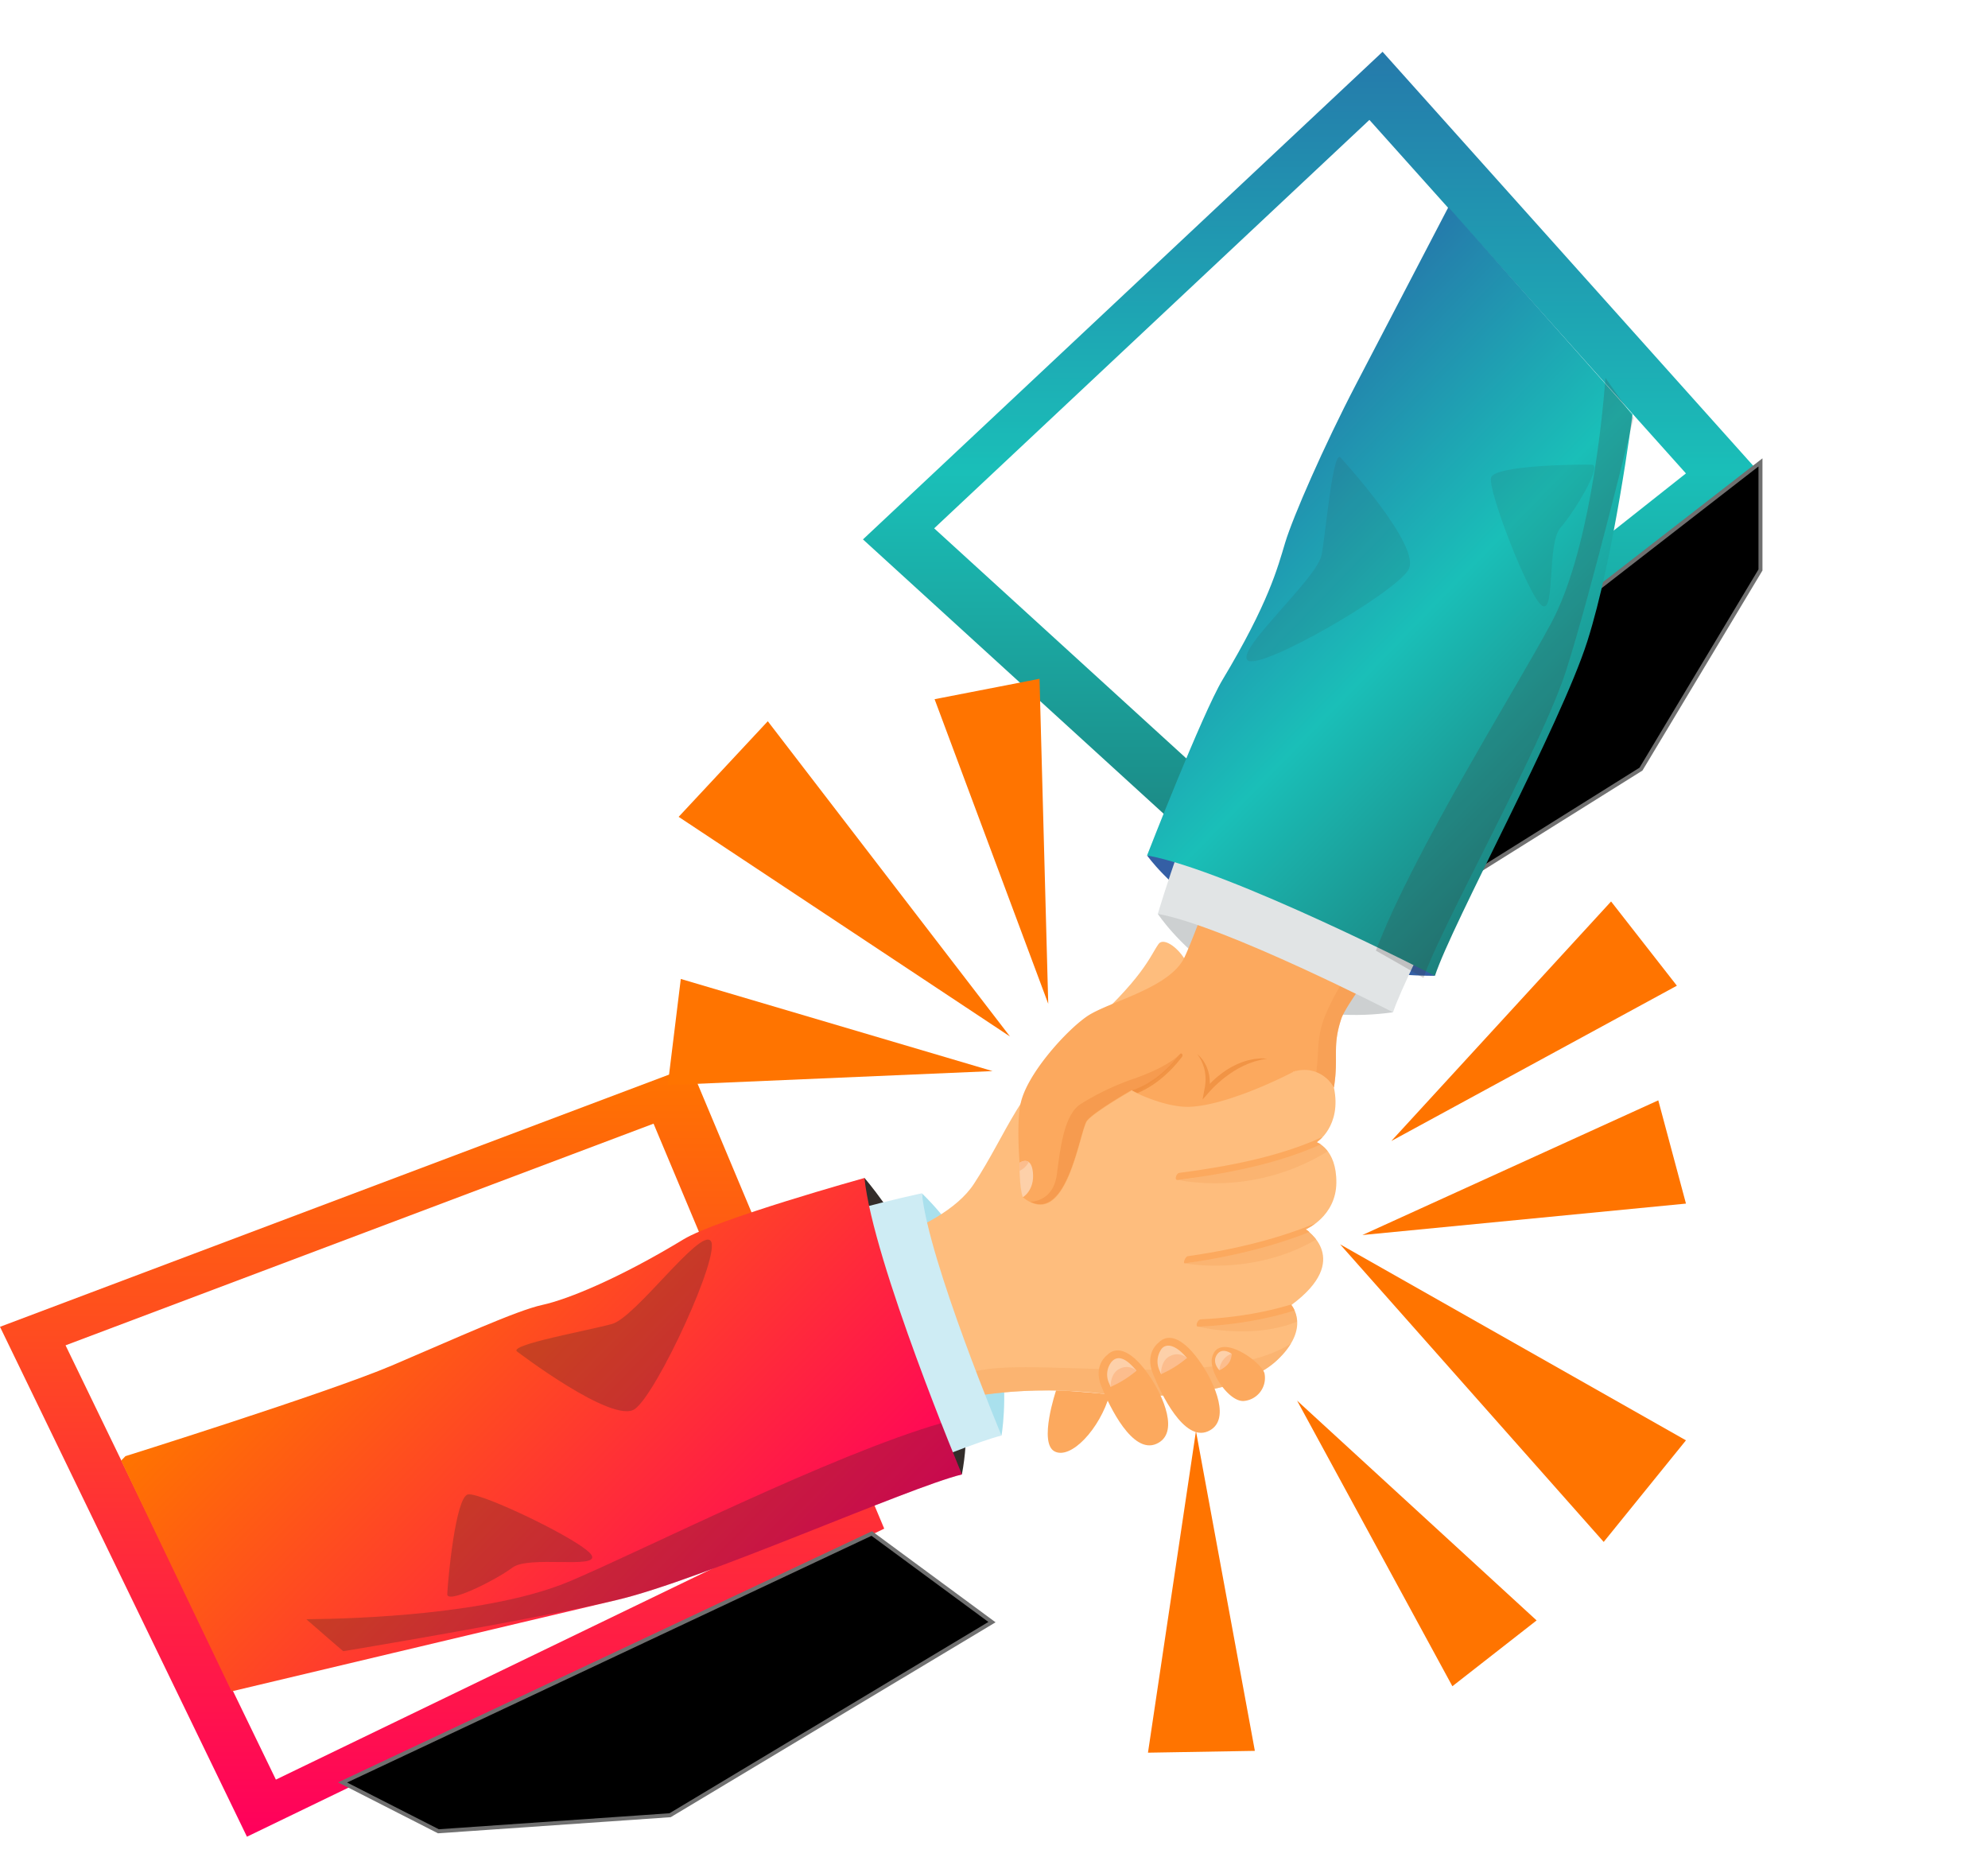
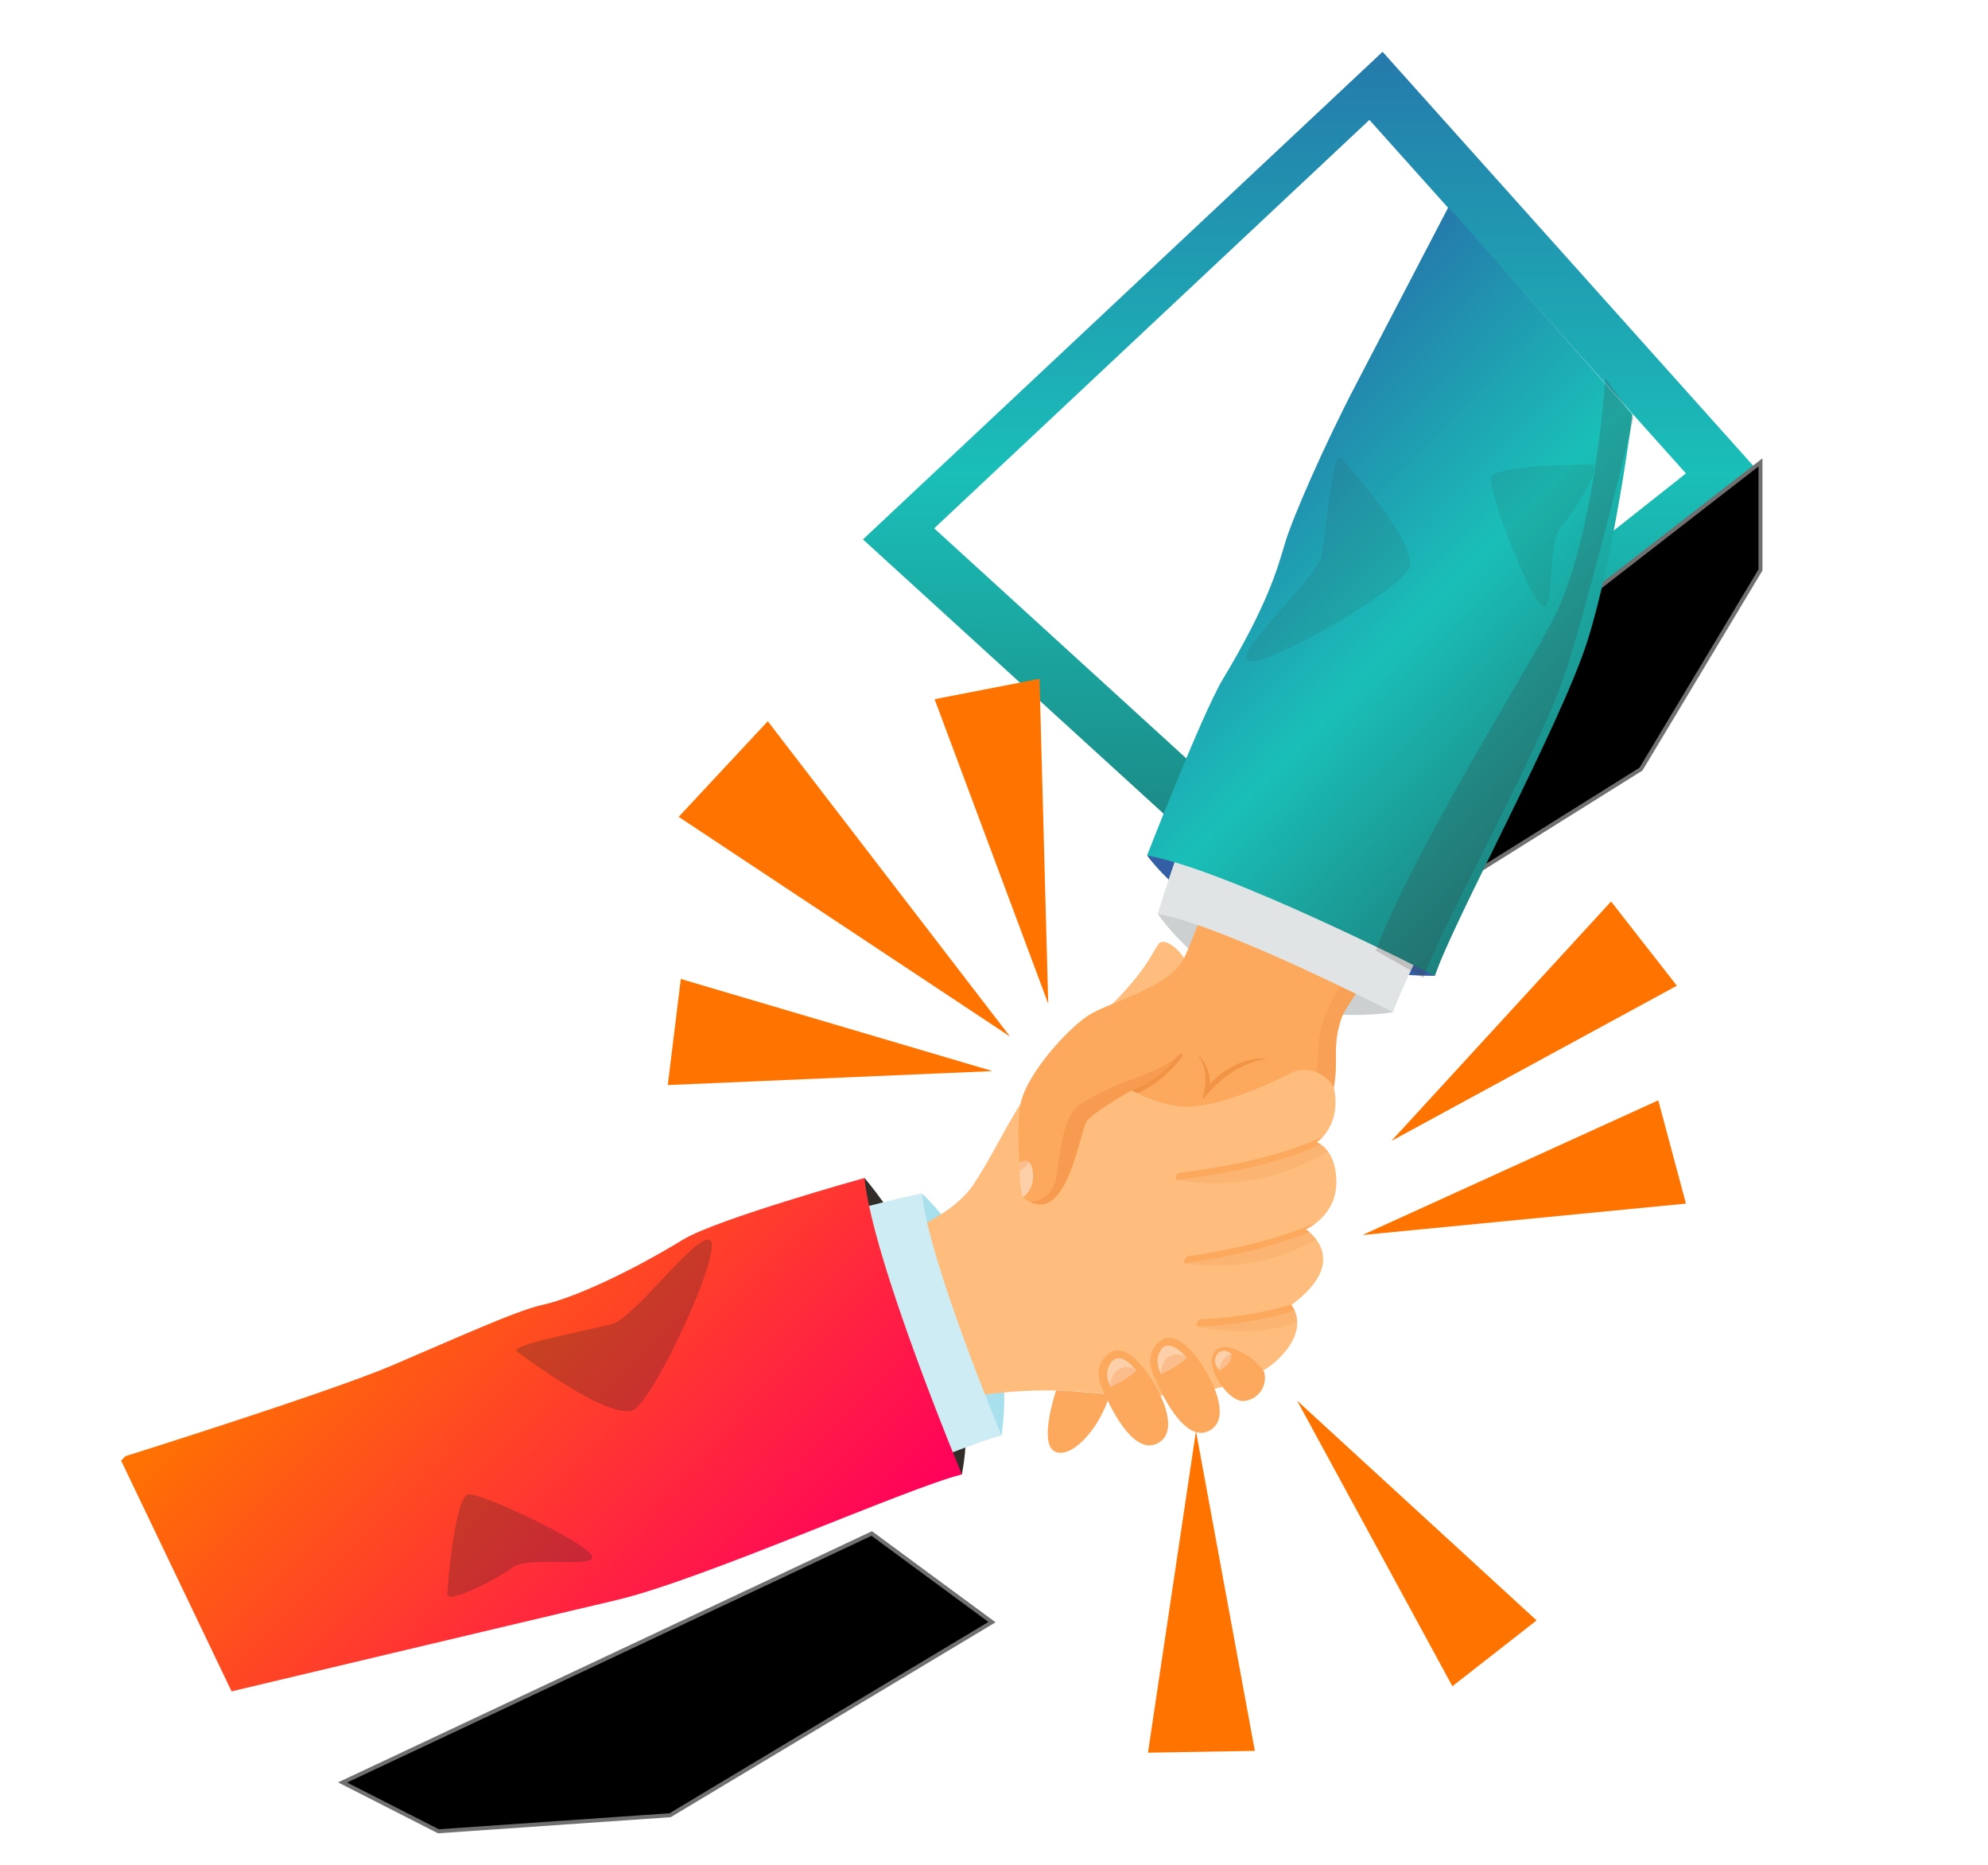
<svg xmlns="http://www.w3.org/2000/svg" width="499.126" height="468.274" viewBox="0 0 499.126 468.274">
  <defs>
    <clipPath id="a">
      <rect y="-13" width="499.126" height="468.274" fill="none" />
    </clipPath>
    <linearGradient id="b" x1="0.5" x2="0.5" y2="1" gradientUnits="objectBoundingBox">
      <stop offset="0" stop-color="#ff7400" />
      <stop offset="1" stop-color="#ff005c" />
    </linearGradient>
    <linearGradient id="c" x1="0.5" x2="0.5" y2="1" gradientUnits="objectBoundingBox">
      <stop offset="0" stop-color="#257aab" />
      <stop offset="0.506" stop-color="#1abfb8" />
      <stop offset="1" stop-color="#1c817d" />
    </linearGradient>
    <clipPath id="d">
      <rect width="471.879" height="193.691" fill="none" />
    </clipPath>
    <clipPath id="e">
      <rect width="89.053" height="61.129" fill="none" />
    </clipPath>
    <clipPath id="f">
      <rect width="79.063" height="23.781" fill="none" />
    </clipPath>
    <clipPath id="g">
      <path d="M317.921,120.97c-8.182,2.567-21.176-6.112-27.5-7.378s-21.009-.759-27.34,3.29-16.447,16.705-16.447,16.705c1.337,14.182,22.017-1.475,25.027-1.712s13.191,2.73,13.191,2.73,2.643,9.156,7.508,13.593c7.658,6.982,24.18,12.362,24.18,12.362a8.435,8.435,0,0,1,4.181,10.036c6.5-4.543,6.9-7.4,13.739-10.686s65.045-8.1,65.045-8.1c-1.771-31.891-20.247-57.96-20.247-57.96S326.1,118.4,317.921,120.97" transform="translate(-246.632 -93.85)" fill="none" />
    </clipPath>
    <clipPath id="h">
      <rect width="52.6" height="11.817" fill="none" />
    </clipPath>
    <clipPath id="i">
      <rect width="16.753" height="3.646" fill="none" />
    </clipPath>
    <clipPath id="k">
      <rect width="18.703" height="13.441" fill="none" />
    </clipPath>
    <clipPath id="l">
      <path d="M163.018,151.119c19.095,3.525,37.9,22.032,47,34.077s24.677,25.265,36.6,25.852S259.08,204,259.08,204c19.1,3.231,16.159-10.577,16.159-10.577s7.638,3.232,13.806-2.643,3.82-10.577,3.82-10.577,7.344,1.764,12.926-6.462-4.993-10.281-17.332-15.57-18.537-20.421-18.537-20.421c4.994-4.7,12.955-3.963,23.825-4.843s11.163-16.452,7.345-15.865-8.521,3.232-29.673,1.64-30.552,3.941-45.827,6.88-39.659-14.1-39.659-14.1Z" transform="translate(-163.018 -111.46)" fill="none" />
    </clipPath>
    <clipPath id="m">
      <rect width="32.675" height="20.673" fill="none" />
    </clipPath>
    <clipPath id="n">
      <rect width="34.293" height="22.694" fill="none" />
    </clipPath>
    <clipPath id="o">
      <rect width="22.906" height="18.519" fill="none" />
    </clipPath>
    <clipPath id="p">
      <rect width="497.879" height="193.691" transform="translate(-26)" fill="none" />
    </clipPath>
    <clipPath id="r">
      <rect width="53.771" height="31.811" fill="#242424" />
    </clipPath>
    <clipPath id="s">
      <rect width="32.5" height="33.751" fill="#242424" />
    </clipPath>
    <clipPath id="t">
      <rect width="146.191" height="93.095" fill="#242424" />
    </clipPath>
    <clipPath id="v">
      <rect width="52.789" height="32.403" fill="none" />
    </clipPath>
    <clipPath id="w">
      <rect width="34.352" height="32.368" fill="none" />
    </clipPath>
    <clipPath id="x">
      <rect width="141.337" height="76.706" fill="none" />
    </clipPath>
  </defs>
  <g transform="translate(0 13)" clip-path="url(#a)" style="isolation:isolate">
    <g transform="translate(-197.999 -1742.924)">
-       <path d="M11000-8543.667l-62-128L11111.332-8737,11160-8621l-160,77.335Zm102.089-179-147.632,55.648L11007.266-8558l136.275-65.863-41.452-98.8Z" transform="translate(-10740 10734.668)" fill="url(#b)" />
      <path d="M11055.521-8510.835l-95-86.666,130.458-122.409,94.88,105.952-130.339,103.123Zm32.156-191.979h0L10978.4-8600.28l79.572,72.594,109.173-86.381-79.472-88.746Z" transform="translate(-10545.859 10462.834)" fill="url(#c)" />
      <path d="M-10407.881,10710l79.881-50,30-50v-27l-116,90Z" transform="translate(10938 -8737)" stroke="#707070" stroke-width="1" />
      <path d="M-10304.119,10710l-79.881-50-30-50v-27l116,90Z" transform="matrix(0.454, -0.891, 0.891, 0.454, -4417.485, -11906.174)" stroke="#707070" stroke-width="1" />
      <g transform="matrix(0.695, -0.719, 0.719, 0.695, 230, 2094.945)">
        <g clip-path="url(#d)">
          <path d="M348,96.917s-7.2,35.6,28.49,72.977c0,0-7.18-52.9-28.49-72.977" transform="translate(-62.027 -17.304)" fill="#345fa5" />
          <path d="M337.37,111.7s-8.081,35.146,23.279,59.63c0,0-5.651-52.088-23.279-59.63" transform="translate(-60.068 -19.943)" fill="#cdd0d1" />
          <path d="M209.286,103.324s-4,47.924-36.513,69.313c0,0,6.835-59.985,36.513-69.313" transform="translate(-30.847 -18.448)" fill="#332d2a" />
          <path d="M189.734,175.836S219.4,156.112,219.568,119.2c0,0-27.01,28.119-29.834,56.635" transform="translate(-33.876 -21.282)" fill="#a9e0ed" />
          <path d="M185.932,111.46s24.383,17.039,39.659,14.1,24.677-8.473,45.828-6.88,25.853-1.052,29.672-1.64,3.526,14.983-7.344,15.864-18.831.144-23.825,4.844c0,0,6.2,15.132,18.536,20.421s22.914,7.345,17.333,15.57-12.926,6.462-12.926,6.462,2.35,4.7-3.819,10.576-13.807,2.643-13.807,2.643S278.176,207.23,259.081,204c0,0-.527,7.638-12.455,7.051s-27.5-13.809-36.6-25.853-27.908-30.552-47-34.077Z" transform="translate(-29.106 -19.9)" fill="#febd7d" />
          <g transform="translate(133.912 130.051)" opacity="0.6">
            <g clip-path="url(#e)">
-               <path d="M195.653,169.637a48.732,48.732,0,0,0-31.978-11.289l-.658,1.139c19.1,3.525,37.9,22.032,47,34.077s24.677,25.265,36.6,25.853a19.871,19.871,0,0,0,5.445-.4c-19.589-4.633-43.154-38.116-56.418-49.375" transform="translate(-163.018 -158.317)" fill="#f9ae69" />
-             </g>
+               </g>
          </g>
          <path d="M246.631,133.587s10.116-12.659,16.447-16.706,21.012-4.555,27.34-3.29,19.321,9.946,27.5,7.379,61.334-27.12,61.334-27.12,18.477,26.067,20.247,57.96c0,0-58.212,4.808-65.045,8.1s-7.242,6.143-13.739,10.686a8.436,8.436,0,0,0-4.182-10.037s-16.522-5.381-24.179-12.362c-4.866-4.436-7.508-13.592-7.508-13.592s-10.18-2.966-13.191-2.731-23.69,15.9-25.028,1.713" transform="translate(-44.034 -16.756)" fill="#fca95e" />
          <g transform="translate(276.406 130.059)" opacity="0.5">
            <g clip-path="url(#f)">
              <path d="M415.121,158.327c-5.928.058-27.618.519-45.137,4.1-20.49,4.186-24.016,5.728-29.3,10.355-1.151,1.007-2.574,2.2-4.2,3.462a8.779,8.779,0,0,1,.278,5.865c6.5-4.543,6.905-7.4,13.739-10.686s65.045-8.1,65.045-8.1c-.094-1.684-.242-3.346-.425-4.994" transform="translate(-336.483 -158.327)" fill="#f4994e" />
            </g>
          </g>
        </g>
      </g>
      <g transform="matrix(0.695, -0.719, 0.719, 0.695, 426.193, 2002.764)">
        <g clip-path="url(#g)">
          <g transform="translate(0.442 33.85)" opacity="0.5">
            <g clip-path="url(#h)">
              <path d="M299.77,144.413c-4.033-.048-10.21-2.917-12.539-4.132a65.464,65.464,0,0,0-13.687-5.081c-4.7-1.034-11.017,3.681-16.745,7.957-5.6,4.182-9.461.187-9.629.008,3.3,10.14,21.754-3.711,24.585-3.935,3.011-.237,13.191,2.731,13.191,2.731s.132.038.613,1.346c8.578,2.537,14.211,1.1,14.211,1.1" transform="translate(-247.17 -135.057)" fill="#ef8e3f" />
            </g>
          </g>
          <g transform="translate(36.861 40.662)" opacity="0.8">
            <g clip-path="url(#i)">
              <path d="M291.691,144.207c4.758,2.637,10.66,3.164,15.959,2.564.7-.079.9-.974.037-.877-5,.566-10.6-.007-15.084-2.491-.455-.254-1.526.463-.912.805" transform="translate(-291.505 -143.349)" fill="#ef8e3f" />
            </g>
          </g>
        </g>
      </g>
      <g transform="matrix(0.695, -0.719, 0.719, 0.695, 230, 2094.945)">
        <g clip-path="url(#d)">
          <path d="M208.754,190.566s-12.569,5.964-11.247,10.369,11.913,4.26,19.91,0c0,0-5.777-7.383-8.663-10.369" transform="translate(-35.246 -34.024)" fill="#fca95e" />
          <path d="M250.736,217.772c-3.122,1.908-4.976,10.741-2.262,13.228a5.8,5.8,0,0,0,8.637-1.063c1.561-2.64-.413-15.811-6.375-12.165" transform="translate(-44.129 -38.769)" fill="#fca95e" />
          <path d="M250.39,221.431s0-2.882,2.579-3.163c2.16-.234,2.505,2.489,2.505,2.489a5.473,5.473,0,0,1-5.084.674" transform="translate(-44.705 -38.968)" fill="#fdd0a9" />
          <path d="M250.39,221.873a4.781,4.781,0,0,1,5.084-.674s-1.686,2.123-5.084.674" transform="translate(-44.705 -39.41)" fill="#fcbd8d" />
          <path d="M227.467,194.242s-4.244-.734-6.529,4.406-6.838,17.481-.816,19.977,9.813-7.2,11.017-12.779c1.616-7.491.146-11.64-3.672-11.6" transform="translate(-38.767 -34.674)" fill="#fca95e" />
          <path d="M231.046,202.708c.4-3.633-.172-6.07-2.641-6.045a5.118,5.118,0,0,0-4.425,3.356c-.112.251-.234.538-.359.838Z" transform="translate(-39.926 -35.113)" fill="#fdd0a9" />
          <path d="M223.621,201.392s2.389-2.525,4.931-1.477a3.727,3.727,0,0,1,2.494,3.329,24.932,24.932,0,0,1-7.425-1.852" transform="translate(-39.926 -35.648)" fill="#fcbd8d" />
          <path d="M241.185,202.914s-4.244-.734-6.529,4.407-6.838,17.479-.815,19.976,9.813-7.2,11.016-12.779c1.616-7.491.147-11.639-3.672-11.6" transform="translate(-41.216 -36.222)" fill="#fca95e" />
          <path d="M244.546,211.06c.4-3.632-.5-6.193-2.64-6.172a5.407,5.407,0,0,0-4.426,3.484c-.112.251-.234.537-.359.838Z" transform="translate(-42.336 -36.581)" fill="#fdd0a9" />
          <path d="M237.121,209.773s2.389-2.525,4.931-1.478a3.727,3.727,0,0,1,2.494,3.329,24.919,24.919,0,0,1-7.425-1.851" transform="translate(-42.336 -37.144)" fill="#fcbd8d" />
          <path d="M246.631,140.787s3.288.946,6.226-2.5-.579-4.1-.579-4.1-4.529,4.2-5.647,6.609" transform="translate(-44.034 -23.956)" fill="#fdd0a9" />
          <path d="M254.921,135.706c-.159-1.229-1.73-1.527-1.73-1.527s-.615.57-1.446,1.408a4.88,4.88,0,0,0,3.176.119" transform="translate(-44.947 -23.957)" fill="#fcbd8d" />
          <g transform="translate(251.593 123.36)" opacity="0.8">
            <g clip-path="url(#k)">
              <path d="M324.229,162.772a6.255,6.255,0,0,0-.813-.789c-.289-.242-.574-.5-.872-.733l-.945-.642a9.756,9.756,0,0,0-.982-.584c-.34-.173-.668-.376-1.023-.517l-1.051-.459-1.084-.37c-.361-.133-.732-.219-1.1-.321a10.008,10.008,0,0,0-1.116-.262c-.375-.068-.748-.158-1.128-.2s-.753-.116-1.133-.152a22.569,22.569,0,0,0-2.284-.126c-.116,0-.23,0-.346,0a3.925,3.925,0,0,0,.446-.436,9.088,9.088,0,0,0,.855-.991,4.739,4.739,0,0,0,.381-.531c.117-.185.242-.363.344-.554a10.907,10.907,0,0,0,.566-1.172,6.246,6.246,0,0,0,.215-.61c.073-.2.121-.412.174-.621a7.129,7.129,0,0,0,.188-2.531,9,9,0,0,1-.656,2.38,10.47,10.47,0,0,1-1.189,2.1c-.113.164-.253.312-.374.469a4.253,4.253,0,0,1-.39.452,8.34,8.34,0,0,1-.856.831c-.287.275-.623.495-.929.745-.323.233-.667.437-1,.656l-1.852,1.232,2.243-.105c.69-.031,1.433-.054,2.155-.027s1.449.083,2.173.142c.362.028.721.084,1.082.125s.716.116,1.075.173.713.13,1.067.208.713.141,1.058.248c.7.183,1.395.4,2.082.639.35.1.673.268,1.01.4a9.514,9.514,0,0,1,1,.441l.98.494c.319.18.627.379.942.568l.477.284.445.329.913.652Z" transform="translate(-306.276 -150.172)" fill="#ef8e3f" />
            </g>
          </g>
        </g>
      </g>
      <g transform="matrix(0.695, -0.719, 0.719, 0.695, 388.886, 2062.221)">
        <g clip-path="url(#l)">
          <g transform="translate(85.005 66.138)" opacity="0.6">
            <g clip-path="url(#m)">
              <path d="M266.5,191.972s11.376,17.588,32.675,20.673l-5.459-4.848s-21.7-11.232-27.216-15.825" transform="translate(-266.499 -191.972)" fill="#f9ae69" />
            </g>
          </g>
          <g transform="translate(98.813 50.319)" opacity="0.6">
            <g clip-path="url(#n)">
              <path d="M283.308,172.716A53.774,53.774,0,0,0,317.6,195.41l-2.923-3.121s-25.267-13.91-31.37-19.574" transform="translate(-283.308 -172.716)" fill="#f9ae69" />
            </g>
          </g>
          <g transform="translate(75.907 79.601)" opacity="0.6">
            <g clip-path="url(#o)">
              <path d="M255.423,208.362s8.885,15.434,22.906,18.519l-3.175-3.982s-16.412-11.465-19.731-14.537" transform="translate(-255.423 -208.362)" fill="#f9ae69" />
            </g>
          </g>
          <path d="M255.391,208.135c8.473,7.983,18.631,15.135,29.683,18.946.805.278,2.253-.88,1.108-1.274-10.759-3.714-20.774-10.725-29.037-18.511-.62-.585-2.429.2-1.755.839" transform="translate(-179.484 -128.534)" fill="#fca95e" />
          <path d="M266.48,191.786c11.129,8.666,23.844,16.565,37.331,20.837.566.179,2.3-.663,1.53-.907-13.4-4.243-26.031-12.066-37.081-20.67-.522-.406-2.284.347-1.781.74" transform="translate(-181.474 -125.649)" fill="#fca95e" />
          <path d="M283.262,172.467c11.664,9.255,25.483,18.965,40.169,22.358.714.166,2.271-.9,1.14-1.163-14.527-3.357-28.26-13.046-39.809-22.211-.573-.454-2.306.377-1.5,1.016" transform="translate(-184.449 -122.148)" fill="#fca95e" />
        </g>
      </g>
      <g transform="matrix(0.695, -0.719, 0.719, 0.695, 230, 2094.945)">
        <g clip-path="url(#p)">
          <path d="M164.529,160.763s18.71-43.489,29.834-56.635c0,0-26.8-18.206-34.891-17.953s-25.284-1.264-29.835-4.3S112.445,66.707,99.3,61.145,54.039,37.378,50.248,34.85s0,59.86,0,59.86,31.35,23.26,46.521,33.027,58.153,26.957,67.76,33.027" transform="translate(-8.67 -6.209)" fill="#ceecf4" />
          <path d="M141.926,154.189s22.9-53.222,36.513-69.313c0,0-33.12-19.453-42.7-21.971-17.945-4.716-30.863-10.327-36.433-14.04s-21.12-9.787-37.21-16.593S-2.031-.7-2.031-.7l-22.632,60.9S40.432,101.819,59,113.769s71.17,32.992,82.928,40.42" transform="translate(0 0)" fill="url(#b)" />
          <g transform="translate(86.489 52.018)" opacity="0.25">
            <g clip-path="url(#r)">
              <path d="M105.294,63.753s3.526,29.964,10.134,31.286S158.612,83.582,159.052,79.4s-26.88-.22-32.167-3.3-21.97-15.179-21.591-12.338" transform="translate(-105.287 -63.324)" fill="#242424" />
            </g>
          </g>
          <g transform="translate(30.328 68.334)" opacity="0.25">
            <g clip-path="url(#s)">
              <path d="M37.124,97.011c2.8-2.481,18.949-15.423,21.592-13.66s11.9,29.524,10.576,33.049-10.917-11.439-16.02-12.243-18.133-5.384-16.148-7.146" transform="translate(-36.919 -83.186)" fill="#242424" />
            </g>
          </g>
          <g transform="translate(1.391 61.094)" opacity="0.25">
            <g clip-path="url(#t)">
-               <path d="M2.365,86.631S40.734,115.1,59.3,127.048s71.17,32.992,82.928,40.42c0,0,2.207-5.13,5.657-12.682-24.948-14.3-74.837-31.6-93.255-39.423-19.775-8.4-44.061-31.956-52.936-40.989.371,7.313.672,12.257.672,12.257" transform="translate(-1.693 -74.373)" fill="#242424" />
-             </g>
+               </g>
          </g>
          <path d="M360.852,159.879s-13.7-45.315-23.279-59.63c0,0,28.676-15.079,36.689-13.916s25.264,1.585,30.127-.918,18.789-13.142,32.479-17.19,47.642-18.528,51.7-20.614-6.729,59.481-6.729,59.481-33.767,19.588-49.94,27.586-60.814,20.25-71.041,25.2" transform="translate(-60.271 -8.491)" fill="#e1e4e5" />
          <path d="M376.623,155.879s-16.769-55.458-28.49-72.977c0,0,35.25-14.791,44.9-17.031,21.91-5.087,29.724-9.558,35.674-12.621s24.191-9.872,40.946-14.828S517.73,24.185,517.73,24.185l-5.278,69.392s-29.092,21.672-48.884,31.46-74.428,24.784-86.946,30.842" transform="translate(-62.157 -3.288)" fill="url(#c)" />
          <g transform="translate(338.752 44.718)" opacity="0.1">
            <g clip-path="url(#v)">
              <path d="M465.167,54.843s-1.8,30.118-8.326,31.815-43.77-8.964-44.449-13.118,26.822-1.76,31.925-5.142,21.065-16.412,20.849-13.555" transform="translate(-412.379 -54.437)" fill="#332e2c" />
            </g>
          </g>
          <g transform="translate(399.94 75.674)" opacity="0.1">
            <g clip-path="url(#w)">
              <path d="M521.057,108.224c-2.5-2.78-17.095-17.454-19.92-16s-15.141,28-14.224,31.652,12.135-10.141,17.295-10.364,18.623-3.313,16.849-5.286" transform="translate(-486.866 -92.122)" fill="#332e2c" />
            </g>
          </g>
          <g transform="translate(310.22 78.713)" opacity="0.2">
            <g transform="matrix(0.999, 0.035, -0.035, 0.999, 0.712, -4.576)">
              <g clip-path="url(#x)">
                <path d="M517.169,104.481s-37.853,23.973-55.98,33.761-68.173,24.784-79.638,30.841c0,0-1.481-5.344-3.843-13.238,24.179-11.4,71.366-22.986,88.935-28.689,18.862-6.122,43.393-26.8,52.4-34.779-1.091,7.225-1.874,12.1-1.874,12.1" transform="translate(-377.706 -92.378)" fill="#3a3431" />
              </g>
            </g>
          </g>
        </g>
      </g>
-       <rect width="471.879" height="193.691" transform="matrix(0.695, -0.719, 0.719, 0.695, 230, 2094.945)" fill="none" />
      <path d="M16.408,0,32.816,98.449H0Z" transform="translate(462.769 1978.122) rotate(133)" fill="#ff7400" />
-       <path d="M16.408,0,32.816,98.449H0Z" transform="translate(524.129 2055.045) rotate(-51)" fill="#ff7400" />
      <path d="M13.417,0,26.835,80.5H0Z" transform="translate(474.349 1979.346) rotate(169)" fill="#ff7400" />
      <path d="M13.417,0,26.835,80.5H0Z" transform="translate(513.087 2089.793) rotate(-38)" fill="#ff7400" />
      <path d="M13.417,0,26.835,80.5H0Z" transform="translate(448.827 1985.487) rotate(97)" fill="#ff7400" />
      <path d="M13.417,0,26.835,80.5H0Z" transform="matrix(-0.259, -0.966, 0.966, -0.259, 543.53, 2052.919)" fill="#ff7400" />
      <path d="M13.417,0,26.834,80.5H0Z" transform="translate(555.577 2026.931) rotate(-128)" fill="#ff7400" />
      <path d="M13.417,0,26.835,80.5H0Z" transform="matrix(1, -0.017, 0.017, 1, 484.852, 2089.407)" fill="#ff7400" />
    </g>
  </g>
</svg>